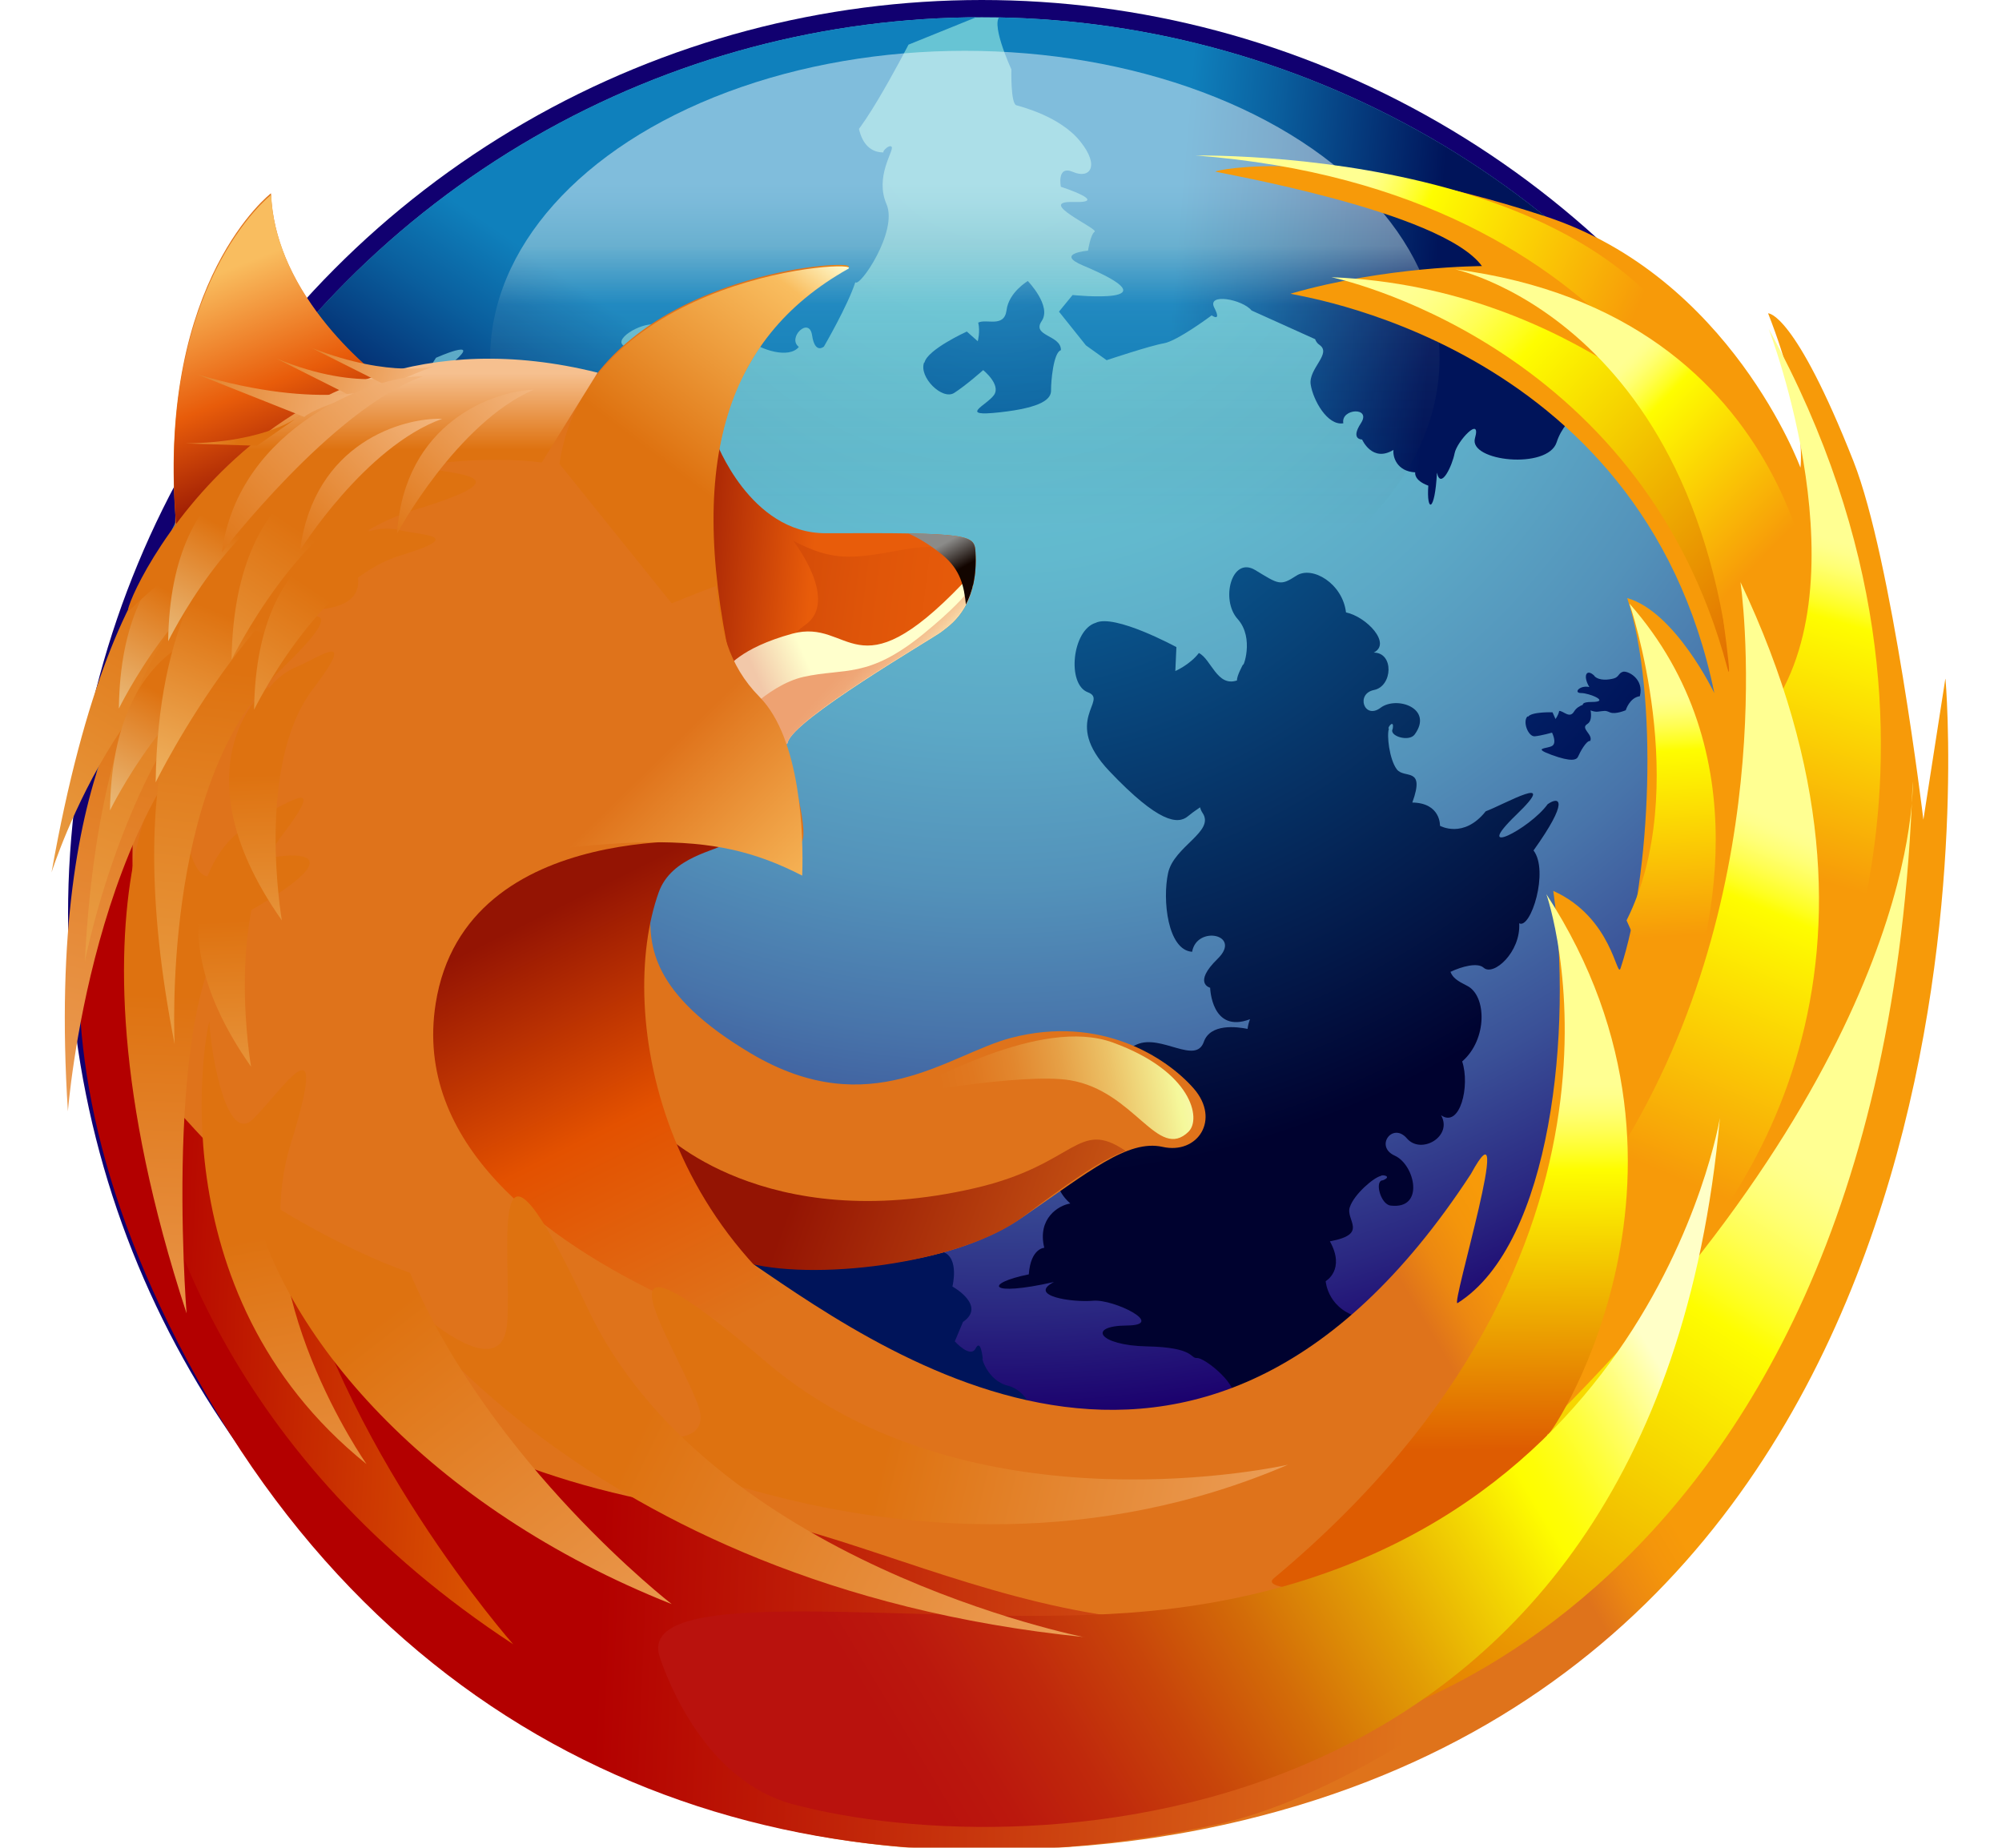
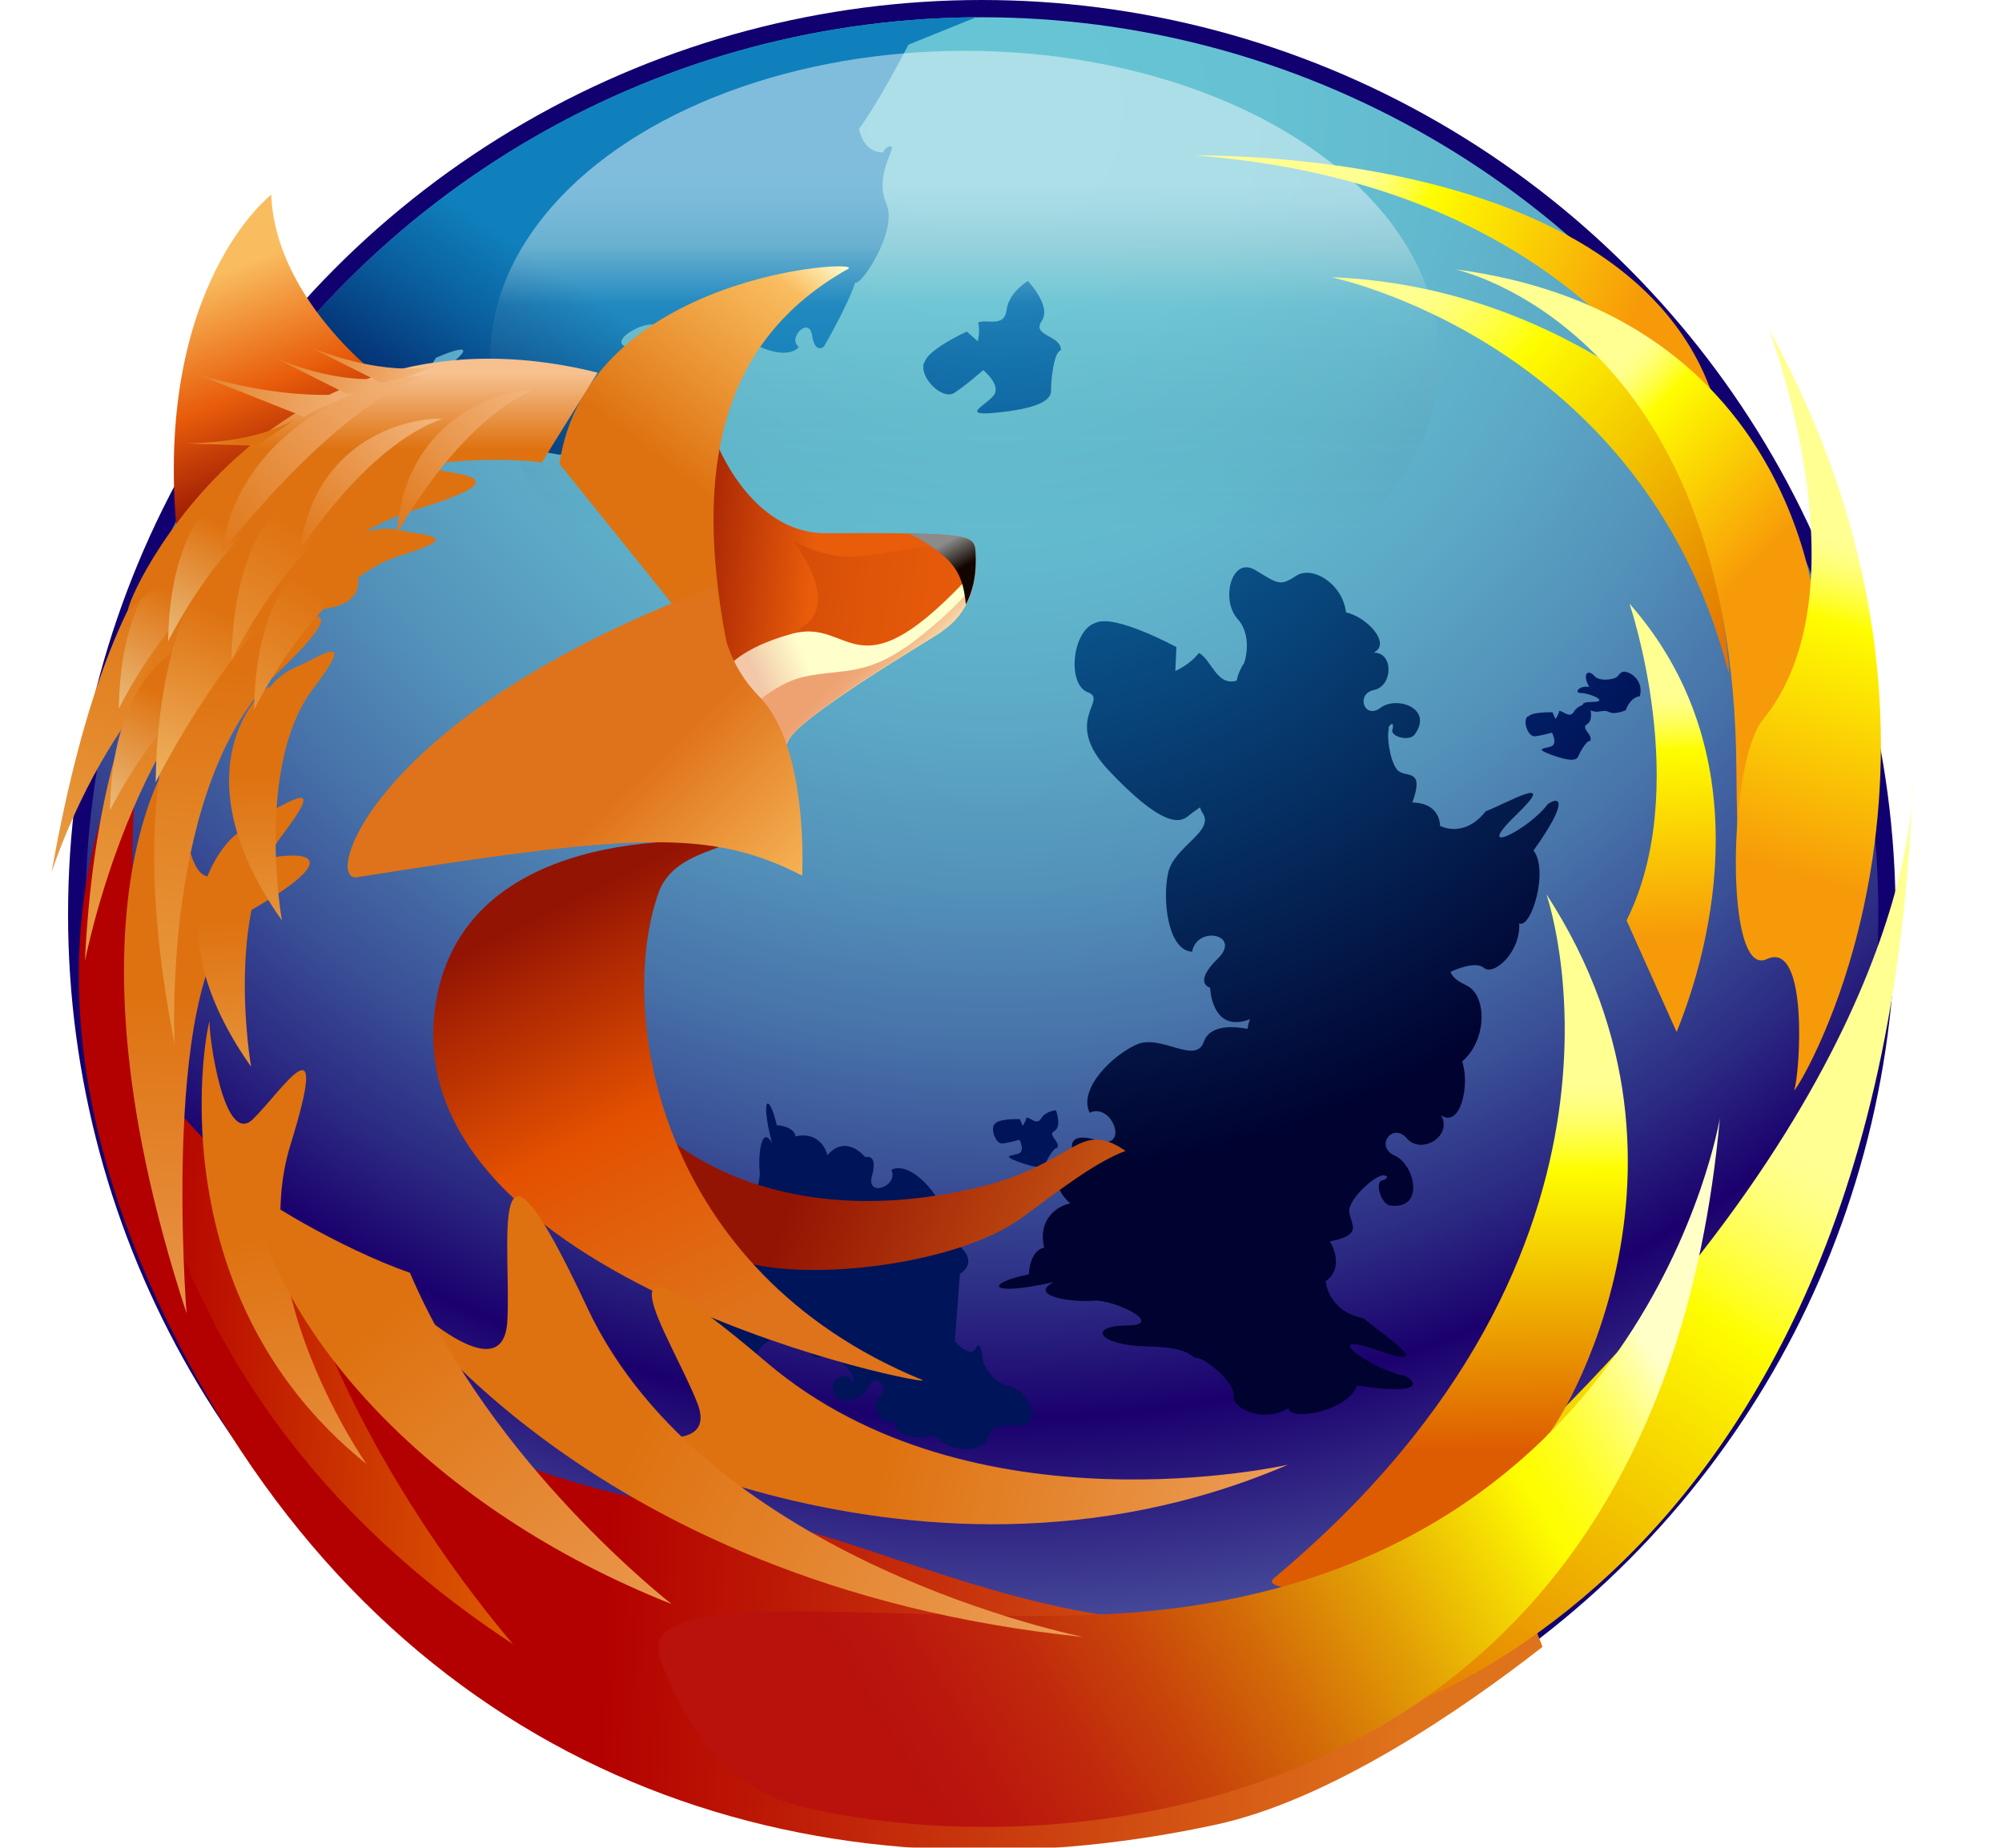
<svg xmlns="http://www.w3.org/2000/svg" xmlns:xlink="http://www.w3.org/1999/xlink" viewBox="0 0 130 120">
  <ellipse fill="#110070" cx="63.755" cy="59.375" rx="59.336" ry="59.375" />
  <radialGradient id="a" cx="64.569" cy="7.227" r="104.221" fx="64.569" fy="7.227" gradientUnits="userSpaceOnUse">
    <stop offset="0" stop-color="#67C5D5" />
    <stop offset=".16" stop-color="#66C2D3" />
    <stop offset=".28" stop-color="#62B9CE" />
    <stop offset=".385" stop-color="#5CA8C6" />
    <stop offset=".483" stop-color="#5392BA" />
    <stop offset=".576" stop-color="#4874AA" />
    <stop offset=".665" stop-color="#3A5097" />
    <stop offset=".749" stop-color="#2A2781" />
    <stop offset=".815" stop-color="#1B006D" />
    <stop offset="1" stop-color="#596AAD" />
  </radialGradient>
  <ellipse fill="url(#a)" cx="63.755" cy="59.375" rx="58.215" ry="58.254" />
  <radialGradient id="b" cx="64.552" cy="14.175" r="52.232" fx="64.552" fy="14.175" gradientUnits="userSpaceOnUse">
    <stop offset="0" stop-color="#0F80BC" />
    <stop offset=".338" stop-color="#0A5F9E" />
    <stop offset="1" stop-color="#00145A" />
  </radialGradient>
-   <path fill="url(#b)" d="M55.405 89.446c-.072-.316-.857-1.233-1.458-1.438-.6-.205-1.188.884-1.574-.924-1.266.726-1.812-.2-1.812-.2s-1.36.08-1.62 1.75c-.65.77-2.31 3.567-1.43.658.89-2.927-.94-.23-1.11 1.24-.32.653-.85.72-.52-2.218-1.17-.405-1.77-3.127-1.13-3.18-.74-1.04-.16-2.632.47-2.547.62.08 1.69-1.36 1.66-1.694-.03-.333.48-.095.45-2.336-.03-2.247.85-2.803.92-.924.08 1.872 1.19-.613 1.08-1.566-.112-.95.11-3.094.797-1.826-.795-3.13-.17-3.26.31-1.17 1.19.1 1.23.73 1.23.73 1.32-.32 1.955.67 2.057 1.23 1.22-1.44 2.46.12 2.46.12s.85-.28.44 1.2 1.77.68 1.25-.38c1.077-.54 2.67 1.1 3.17 2.23s-.86 2.72.2 3.11c1.07.384.6 2.24.6 2.24s2.236 1.238.687 2.3L62 87.114s1.01 1.127 1.355.456c.34-.67.463.686.463.686-.13-.24.248 1.395 1.64 1.74 1.398.34 2.283 2.55.73 2.577-1.545.023-1.665-.02-2.084.884-.416.898-2.39.93-3.412-.234-1.09.365-3.02-.11-2.453-.98-.94.545-1.828-.924-1.09-1.58.73-.65-.417-1.5-.8-.56-.38.935-2.41 1.396-2.268-.195.042-.476 1.12-.75 1.134-.358.195.456.275-.035.194-.094z" />
+   <path fill="url(#b)" d="M55.405 89.446c-.072-.316-.857-1.233-1.458-1.438-.6-.205-1.188.884-1.574-.924-1.266.726-1.812-.2-1.812-.2s-1.36.08-1.62 1.75c-.65.77-2.31 3.567-1.43.658.89-2.927-.94-.23-1.11 1.24-.32.653-.85.72-.52-2.218-1.17-.405-1.77-3.127-1.13-3.18-.74-1.04-.16-2.632.47-2.547.62.08 1.69-1.36 1.66-1.694-.03-.333.48-.095.45-2.336-.03-2.247.85-2.803.92-.924.08 1.872 1.19-.613 1.08-1.566-.112-.95.11-3.094.797-1.826-.795-3.13-.17-3.26.31-1.17 1.19.1 1.23.73 1.23.73 1.32-.32 1.955.67 2.057 1.23 1.22-1.44 2.46.12 2.46.12s.85-.28.44 1.2 1.77.68 1.25-.38c1.077-.54 2.67 1.1 3.17 2.23c1.07.384.6 2.24.6 2.24s2.236 1.238.687 2.3L62 87.114s1.01 1.127 1.355.456c.34-.67.463.686.463.686-.13-.24.248 1.395 1.64 1.74 1.398.34 2.283 2.55.73 2.577-1.545.023-1.665-.02-2.084.884-.416.898-2.39.93-3.412-.234-1.09.365-3.02-.11-2.453-.98-.94.545-1.828-.924-1.09-1.58.73-.65-.417-1.5-.8-.56-.38.935-2.41 1.396-2.268-.195.042-.476 1.12-.75 1.134-.358.195.456.275-.035.194-.094z" />
  <radialGradient id="c" cx="64.554" cy="14.176" r="52.229" fx="64.554" fy="14.176" gradientUnits="userSpaceOnUse">
    <stop offset="0" stop-color="#0F80BC" />
    <stop offset=".338" stop-color="#0A5F9E" />
    <stop offset="1" stop-color="#00145A" />
  </radialGradient>
  <path fill="url(#c)" d="M103.54 43.916c.31.306.918.238 1.255.144.34-.097.29-.337.583-.43.287-.098 1.397.43 1.107 1.583-.673.094-.917.912-.917.912s-.673.287-1.013.144c-.338-.15-.338-.1-.82-.05-.484.05-1.644-.63-.388-.63 1.257 0-.143-.58-.675-.58-.53 0-.097-.53.532-.39-.436-.72-.195-1.25.337-.72z" />
  <radialGradient id="d" cx="64.549" cy="14.172" r="52.237" fx="64.549" fy="14.172" gradientUnits="userSpaceOnUse">
    <stop offset="0" stop-color="#0F80BC" />
    <stop offset=".338" stop-color="#0A5F9E" />
    <stop offset="1" stop-color="#00145A" />
  </radialGradient>
  <path fill="url(#d)" d="M99.188 46.524c-.337.334.05 1.344.483 1.294.44-.047 1.11-.238 1.11-.238s.34.672 0 .866c-.33.19-1.31.106-.04.575 1.31.48 1.64.34 1.74.1.1-.24.53-1.05.78-1 .2-.43-.67-.81-.19-1.1.48-.29.1-1.34.1-1.34s-.672.05-.96.53c-.29.48-.675-.042-.965-.042-.05.285-.24.525-.24.525l-.193-.434s-1.352-.048-1.592.29z" />
  <radialGradient id="e" cx="65.405" cy="19.12" r="57.383" fx="65.405" fy="19.12" gradientUnits="userSpaceOnUse">
    <stop offset="0" stop-color="#0F80BC" />
    <stop offset=".264" stop-color="#0B629B" />
    <stop offset=".844" stop-color="#031747" />
    <stop offset="1" stop-color="#00022F" />
  </radialGradient>
  <path fill="url(#e)" d="M90.165 47.314c-.042-.123.384-.62.27.024-.262.458 1.058.87 1.428.36 1.24-1.7-1.17-2.522-2.216-1.732-1.056.797-1.638-.912-.425-1.155 1.21-.24 1.31-2.43-.02-2.43 1.175-.58-.454-2.32-1.8-2.61-.217-1.87-2.19-3.06-3.226-2.38-1.047.68-1.137.56-2.67-.37-1.53-.92-2.265 1.93-1.14 3.18 1.13 1.26.31 3.28.357 2.94 0 0-.426.766-.398 1.05-1.294.44-1.672-1.38-2.475-1.782-.585.763-1.53 1.17-1.53 1.17l.07-1.553s-4.016-2.187-5.25-1.574c-1.52.47-1.88 3.99-.5 4.508 1.383.52-1.735 1.82 1.393 5.117 3.213 3.385 4.455 3.48 5.11 2.93.163-.14.443-.346.785-.577.03.13.083.253.163.37.81 1.21-1.86 2.16-2.24 3.894-.38 1.75-.03 5.008 1.56 5.12.3-1.74 3.27-1.123 1.66.45-1.64 1.6-.49 1.885-.49 1.885s.08 3.002 2.59 2.042c-.07.17-.13.39-.16.63-.7-.144-2.42-.36-2.84.84-.53 1.51-2.77-.513-4.34.166-1.56.67-3.84 2.884-3.073 4.44 1.477-.7 2.607 2.452.545 1.804-2.07-.65-1.665.58-1.665.58s-2.155 1.7-.138 3.51c-.776.12-2.153.98-1.69 2.875 0 0-.885.033-1.004 1.727-2.887.58-2.71 1.48 1.633.496-1.753.91 1.226 1.34 2.546 1.216 1.324-.12 4.794 1.59 2.187 1.61-2.61.02-1.83 1.294 1.297 1.355 3.123.063 2.795.787 3.26.755.464-.03 2.484 1.568 2.374 2.45-.114.88 2.115 1.8 3.565.788.073.92 3.885.2 4.45-1.454 4.13.63 4.032-.14 3.113-.63-2.068-.316-5.86-3.06-1.747-1.65 4.09 1.41.15-1.11-.93-2.08-2.35-.456-2.47-2.415-2.47-2.415s1.3-.74.273-2.586c2.54-.47 1.007-1.365 1.292-2.216.283-.854 1.572-1.942 2.014-2.03.084-.115.775.023.134.283-.555 0-.16 1.56.5 1.64 2.24.274 1.585-2.653.27-3.242-1.32-.593-.137-2.203.79-1.12.927 1.08 2.993-.132 2.22-1.503 1.23.854 1.894-1.91 1.37-3.495 1.65-1.43 1.595-4.276.32-4.913-.627-.313-.93-.516-1.08-.905.755-.358 1.76-.62 2.153-.27.64.58 2.42-1.017 2.31-2.884.75.41 1.946-3.4.93-4.73 2.326-3.257 1.7-3.55.92-3.007-1.17 1.62-5.013 3.56-2.034.686 2.89-2.79-.77-.675-1.99-.222-1.44 1.81-2.97.94-2.97.94s.065-1.48-1.796-1.51c.86-2.37-.524-1.51-1.01-2.16-.485-.65-.66-2.23-.51-2.634z" />
  <radialGradient id="f" cx="64.551" cy="14.173" r="52.233" fx="64.551" fy="14.173" gradientUnits="userSpaceOnUse">
    <stop offset="0" stop-color="#0F80BC" />
    <stop offset=".338" stop-color="#0A5F9E" />
    <stop offset="1" stop-color="#00145A" />
  </radialGradient>
  <path fill="url(#f)" d="M60.007 23.54c-.36.942 1.178 2.47 1.95 1.98.776-.496 1.886-1.483 1.886-1.483s1.177.945.7 1.62c-.478.67-2.385 1.427.375 1.12 2.83-.312 3.347-.896 3.333-1.436-.01-.53.15-2.46.64-2.6.02-.99-1.92-.9-1.25-1.89.67-.98-.9-2.6-.9-2.6s-1.23.72-1.38 1.89c-.15 1.17-1.3.54-1.84.81.14.59-.03 1.21-.03 1.21l-.71-.63s-2.57 1.17-2.75 2.02z" />
  <radialGradient id="g" cx="64.552" cy="14.165" r="52.242" fx="64.552" fy="14.165" gradientUnits="userSpaceOnUse">
    <stop offset="0" stop-color="#0F80BC" />
    <stop offset=".338" stop-color="#0A5F9E" />
    <stop offset="1" stop-color="#00145A" />
  </radialGradient>
  <path fill="url(#g)" d="M64.61 72.966c-.337.334.05 1.343.483 1.296.434-.05 1.11-.24 1.11-.24s.337.672 0 .865c-.34.19-1.32.108-.05.575 1.304.48 1.643.336 1.74.096.095-.24.53-1.056.77-1.01.196-.43-.675-.813-.192-1.1.49-.292.1-1.347.1-1.347s-.67.05-.96.53c-.29.48-.67-.05-.96-.05-.05.29-.24.53-.24.53l-.19-.43s-1.35-.05-1.59.29z" />
  <defs>
    <ellipse id="h" cx="63.755" cy="59.375" rx="58.215" ry="58.254" />
  </defs>
  <clipPath id="i">
    <use xlink:href="#h" />
  </clipPath>
  <linearGradient id="j" gradientUnits="userSpaceOnUse" x1="76.372" y1="16.592" x2="93.232" y2="18.029">
    <stop offset="0" stop-color="#0F80BC" />
    <stop offset=".338" stop-color="#0A5F9E" />
    <stop offset="1" stop-color="#00145A" />
  </linearGradient>
-   <path clip-path="url(#i)" fill="url(#j)" d="M65.06 1.002c-.91.203.614 3.503.614 3.503s-.055 2.216.32 2.33c.375.112 2.853.732 4.148 2.344 1.3 1.61.625 2.46-.458 1.99-1.084-.47-.797.96-.797.96s3.27 1.06.8.99c-2.475-.07 1.666 1.74 1.393 1.93-.273.19-.43 1.23-.43 1.23s-2.182.18-.332.96c6.26 2.63-.67 1.92-.67 1.92l-.883 1.08 1.75 2.19 1.344.963s2.83-.947 3.71-1.095c.88-.147 3.11-1.816 3.11-1.816s.67.474.17-.5c-.5-.98 1.84-.54 2.42.183l4.13 1.863c.05.147.14.277.29.378.8.565-.73 1.535-.58 2.562.153 1.012 1.09 2.7 2.12 2.522-.18-.97 1.85-1.086 1.142-.006-.706 1.08.077 1.06.077 1.06s.656 1.52 2.037.674c-.056.464.227 1.397 1.413 1.46 0 0-.125.505.85.864-.13 1.737.427 1.79.56-.846.25 1.155.996-.47 1.145-1.25.15-.786 1.76-2.507 1.324-.986-.43 1.506 4.732 2.06 5.305.26.58-1.818 2.64-2.766 2.7-3.04.06-.28-4.582-.714-4.07-.495.515.22 1.47-.95 1.116-1.99.575.115.83-2.3-.084-2.93 1.144-2.403.65-2.48.183-2-.57 1.206-2.923 3.024-1.328.784 1.61-2.265-.655-.286-1.44.206-.69 1.34-1.9 1.08-1.9 1.08s-.22-.91-1.514-.605c.15-1.61-.654-.84-1.12-1.153-.286-.19-.56-.626-.727-1 1.115.454 2.61.935 2.354.106-.17-.542 2.11.643 2.19.396l2.85-.39 2.77-1.75C85.386.16 65.06 1 65.06 1z" />
  <linearGradient id="k" gradientUnits="userSpaceOnUse" x1="38.492" y1="19.147" x2="29.174" y2="32.832">
    <stop offset="0" stop-color="#0F80BC" />
    <stop offset=".338" stop-color="#0A5F9E" />
    <stop offset="1" stop-color="#00145A" />
  </linearGradient>
  <path clip-path="url(#i)" fill="url(#k)" d="M38.752 6.095c-10.573 4.747-18.55 14.53-18.55 14.53s.937 2.146 1.264 1.988c.33-.156-2.36 5.628-.386 5.954 1.985.325 7.696-3.578 6.637-3.22-1.056.356.595-2.112.595-2.112s2.972-1.318 1.214.202c-1.743 1.51 2.318.187 2.255.496-.06.31.53 1.147.53 1.147s-1.39 1.494.41.892c6.17-2.075.81 1.78.81 1.78l.11 1.31 2.67.465 1.58-.15s1.38-2.436 1.92-3.098c.54-.67 1.03-3.29 1.03-3.29s.81-.09-.21-.47c-1.012-.39.97-1.59 1.89-1.44l4.304-1.34c.137.07.29.1.47.08.984-.12.49 1.6 1.293 2.25.798.64 2.63 1.26 3.285.462-.78-.59.678-2.01.86-.75.19 1.25.77.724.77.724s1.545-2.654 2.038-4.177c.27.377 2.787-3.31 2.024-5.067-.77-1.78.48-3.455.34-3.714-.145-.258-.9.53-.34.34s-1.59.77-1.876-2.06c-.29-2.89-.71.24-.985 1.17.377 1.504 4.29-6.097 4.29-6.097L64.008.87c0 .003-11.48-.958-25.256 5.225z" />
  <linearGradient id="l" gradientUnits="userSpaceOnUse" x1="62.652" y1="34.546" x2="62.652" y2="11.895">
    <stop offset=".014" stop-opacity="0" />
    <stop offset=".65" stop-opacity=".2" stop-color="#C4E0E3" />
    <stop offset=".822" stop-color="#C4E0E3" />
    <stop offset=".85" stop-color="#CDE5E8" />
    <stop offset=".944" stop-color="#E8F4F7" />
    <stop offset="1" stop-color="#F2FAFC" />
  </linearGradient>
  <ellipse opacity=".5" fill="url(#l)" cx="62.652" cy="23.271" rx="30.825" ry="19.971" />
  <filter id="m" x="-25%" y="-25%" width="150%" height="150%">
    <feGaussianBlur in="SourceAlpha" stdDeviation="1.5" result="blur" />
    <feOffset dx="1" dy="1" in="blur" result="shift" />
    <feMerge>
      <feMergeNode in="shift" />
      <feMergeNode in="SourceGraphic" />
    </feMerge>
  </filter>
  <g filter="url(#m)">
    <linearGradient id="n" gradientUnits="userSpaceOnUse" x1="64.478" y1="56.301" x2="78.466" y2="48.085">
      <stop offset="0" stop-color="#DF731B" />
      <stop offset=".545" stop-color="#DF731B" />
      <stop offset=".701" stop-color="#EC8811" />
      <stop offset=".859" stop-color="#F4950B" />
      <stop offset="1" stop-color="#F79A09" />
    </linearGradient>
-     <path fill="url(#n)" d="M125.32 43.084l-1.425 9.15s-2.04-16.94-4.538-23.273c-3.83-9.7-5.534-9.62-5.545-9.61 2.565 6.52 2.1 10.02 2.1 10.02s-4.545-12.38-16.562-16.32c-14.232-4.66-21.482-2.98-21.428-2.91.054.07 14.71 2.56 17.308 6.14 0 0-6.225 0-12.42 1.79-.28.08 22.793 2.88 27.51 25.94 0 0-2.53-5.275-5.657-6.17 2.057 6.26 1.53 18.135-.43 24.037-.252.76-.51-3.28-4.37-5.02 1.237 8.85-.073 22.9-6.217 26.77-.48.3 3.852-13.87.87-8.39C76.72 102.497 55.56 86.25 46.98 80.46c6.888 1.687 14.205.47 18.44-2.424 4.276-2.922 6.805-5.058 9.076-4.553 2.27.507 3.78-1.77 2.018-3.792-1.765-2.02-6.05-4.8-11.85-3.29-4.088 1.07-9.155 5.6-16.89 1.02-6.6-3.91-6.554-7.08-6.554-9.11 0-2.02 1.8-5.1 5.076-4.59 2.934.46 1.388-1.27 4.545 0 .86.35-.08-4.13-1.31-6.99 2.36-4.92 10.01-6.38 10.58-6.81 1.04-.78.47-1.17.82-2.35.33-1.09.54-4.06-8.01-3.24-3.94.38-6.44-4.723-7.26-5.962.27-1.58.7-3.02 1.27-4.34.59-1.202 1.23-2.304 1.87-3.14l.53-.7c1.28-1.49 2.85-2.76 4.73-3.82.98-.556-10.97-.037-16.35 6.97-1.44.19-3.42-.225-5.635-.225-2.774 0-4.953.3-6.97.81-.323.08-.844.035-1.48-.117-1.776-1.84-6.8-6.26-7.03-12.254 0 0-7.303 5.61-6.21 20.91-.096 8.46-2.594 6.04-3.88 10.63-.6 2.178.9 3.817.9 3.88-.003.034 1.795-1.945 1.795-1.945s-11.324 19.62 3.3 44.66c12.6 21.59 33.75 31.13 55.7 29.276 3.84-.25 7.703-.824 11.56-1.756 51.13-12.36 45.57-74.104 45.57-74.104z" />
    <linearGradient id="o" gradientUnits="userSpaceOnUse" x1="41.839" y1="36.962" x2="52.697" y2="37.892">
      <stop offset=".011" stop-color="#941403" />
      <stop offset=".897" stop-color="#E85C0A" />
    </linearGradient>
    <path fill="url(#o)" d="M45.47 27.61s2.21 6.04 7.166 6.02c9.457-.04 9.646.092 9.707 1.242.188 3.5-1.54 4.647-2.2 5.145-.664.497-9.67 5.718-10 7.21-.33 1.493-10.39-14.197-10.39-14.197l5.716-5.42z" />
    <linearGradient id="p" gradientUnits="userSpaceOnUse" x1="24.45" y1="33.953" x2="63.643" y2="38.852">
      <stop offset=".011" stop-color="#941403" />
      <stop offset=".136" stop-color="#A32104" />
      <stop offset=".498" stop-color="#C84107" />
      <stop offset=".789" stop-color="#DF5509" />
      <stop offset=".972" stop-color="#E85C0A" />
    </linearGradient>
    <path fill="url(#p)" d="M50.504 34.12s3.072 3.922.75 5.49c-2.84 1.917 4.01 2.336 6.493.943s4.006-3.44 4.093-3.745.902-3.054-4.28-2.096c-3.275.606-4.475.746-7.056-.592z" />
    <linearGradient id="q" gradientUnits="userSpaceOnUse" x1="48.731" y1="44.32" x2="51.856" y2="42.945">
      <stop offset="0" stop-color="#F2C8A9" />
      <stop offset="1" stop-color="#ffc" />
    </linearGradient>
    <path fill="url(#q)" d="M60.143 40.017c.502-.378 1.616-1.137 2.042-3.01-.31.125-.34-.23-.707-.077-6.955 7.255-7.22 2.203-11.017 3.22-3.46.947-4.23 2.246-4.38 2.347l.16.22c1 .507 1.96 2.123 2.67 3.565.71.836 1.18 1.248 1.24.945.33-1.493 9.34-6.714 10-7.21z" />
    <linearGradient id="r" gradientUnits="userSpaceOnUse" x1="38.768" y1="82.582" x2="91.339" y2="84.747">
      <stop offset="0" stop-color="#B30000" />
      <stop offset="1" stop-color="#DF731B" />
    </linearGradient>
    <path fill="url(#r)" d="M8.18 45.782c-1.42 2.98-10.532 18.377 4.34 44.005 14.55 25.084 39.736 33.276 65.45 27.71 7.34-1.588 15.802-7.33 21.195-11.545-3.465-8.74-1.414-8.412-3.27-7.262-20.715 12.823-37.18.174-49.925-1.443C-.913 91.305 8.345 45.69 8.345 45.69l-.165.092z" />
    <linearGradient id="s" gradientUnits="userSpaceOnUse" x1="51.278" y1="74.424" x2="78.689" y2="84.212">
      <stop offset="0" stop-color="#941403" />
      <stop offset="1" stop-color="#DF731B" />
    </linearGradient>
    <path fill="url(#s)" d="M47.22 80.933c4.418 1.325 14.06.183 18.2-2.897 2.79-2.074 4.898-3.638 6.67-4.292-3.133-2.13-3.183.89-9.773 2.415-13.727 3.18-20.393-3.7-20.393-3.7.972 5.44 4.372 8.09 5.902 9.03-.406-.36-.62-.57-.607-.57z" />
    <linearGradient id="t" gradientUnits="userSpaceOnUse" x1="6.106" y1="87.057" x2="32.828" y2="87.057" gradientTransform="matrix(.999 .049 -.049 .999 4.715 -1.24)">
      <stop offset=".056" stop-color="#B30000" />
      <stop offset="1" stop-color="#DE5C01" />
    </linearGradient>
    <path fill="url(#t)" d="M32.332 105.794S20.904 92.898 17.714 78.456c-4.704-4.443-8.042-8.2-10.26-10.917 1.28 10.27 6.52 26.23 24.878 38.25z" />
    <linearGradient id="u" gradientUnits="userSpaceOnUse" x1="209.723" y1="-130.659" x2="224.261" y2="-85.619" gradientTransform="matrix(.993 .119 -.119 .993 -207.268 181.293)">
      <stop offset=".056" stop-color="#DE7210" />
      <stop offset="1" stop-color="#F6C08F" />
    </linearGradient>
    <path fill="url(#u)" d="M22.8 94.082s-7.89-11.228-4.93-20.762c2.66-8.57-.566-3.472-2.442-1.64-1.895 1.85-2.87-5.464-2.82-6.307l-.002-.027c-.12-.025-3.754 17.526 10.193 28.736z" />
    <linearGradient id="v" gradientUnits="userSpaceOnUse" x1="12.471" y1="61.107" x2="12.471" y2="111.455" gradientTransform="matrix(.999 .045 -.045 .999 3.232 -.697)">
      <stop offset=".056" stop-color="#DE7210" />
      <stop offset="1" stop-color="#F6C08F" />
    </linearGradient>
    <path fill="url(#v)" d="M11.115 84.294S9.317 61.506 15 58.284c9.025-5.114.753-3.918-1.864-2.498-2.645 1.433-2.4-8-2.026-8.896.367-.883-9.315 8.918.005 37.404z" />
    <path fill="#A40000" d="M50.6 17.24s-7.144 7.256-7.09 7.28c.053.027.204 9.316.437 11.95.856 1.01 3.524 7.587 1.482 6.127-2.09-1.49-.59-1.522-.4-.765v.037c-.14.06-5.19-10.93 5.57-24.63z" />
    <linearGradient id="w" gradientUnits="userSpaceOnUse" x1="18.348" y1="30.846" x2="12.886" y2="16.85">
      <stop offset=".011" stop-color="#941403" />
      <stop offset=".472" stop-color="#E85C0A" />
      <stop offset="1" stop-color="#F9BD5F" />
    </linearGradient>
    <path fill="url(#w)" d="M16.613 11.647S9.02 17.472 10.47 33.452c5.878-5.277 14.19-9.222 14.19-9.222-1.395-.878-7.794-5.997-8.047-12.583z" />
    <linearGradient id="x" gradientUnits="userSpaceOnUse" x1="41.704" y1="34.058" x2="54.792" y2="16.853">
      <stop offset=".197" stop-color="#DE7210" />
      <stop offset=".843" stop-color="#F9BD5F" />
      <stop offset="1" stop-color="#FFFCCF" />
    </linearGradient>
    <path fill="url(#x)" d="M35.328 29.122l11.406 14.185c-3.29-13.93-.76-22.288 7.34-26.847 1.2-.676-16.925.243-18.746 12.662z" />
    <linearGradient id="y" gradientUnits="userSpaceOnUse" x1="34.784" y1="57.541" x2="48.052" y2="84.079">
      <stop offset=".017" stop-color="#941403" />
      <stop offset=".5" stop-color="#E35100" />
      <stop offset="1" stop-color="#DF731B" />
    </linearGradient>
    <path fill="url(#y)" d="M27.292 64.164C29.237 51.908 46.294 53.71 46.294 53.71c-.76.565-3.683.903-4.52 3.24-2.762 7.72-.128 24.582 17.078 31.654 1.815.748-34.434-6.328-31.56-24.44z" />
    <linearGradient id="z" gradientUnits="userSpaceOnUse" x1="54.825" y1="41.267" x2="58.139" y2="44.27">
      <stop offset="0" stop-color="#EEA272" />
      <stop offset=".186" stop-color="#EFA777" />
      <stop offset=".406" stop-color="#F2B585" />
      <stop offset=".643" stop-color="#F6CD9C" />
      <stop offset=".89" stop-color="#FCEEBB" />
      <stop offset="1" stop-color="#ffc" />
    </linearGradient>
    <path fill="url(#z)" d="M62.087 37.338c-.084-.015-.158-.013-.195.037-.21.28-1.02 1.24-2.95 2.81-3.583 2.915-5.093 2.177-7.762 2.774-1.215.27-2.37 1.08-3.148 1.74.315.51.61 1.05.87 1.58.703.83 1.174 1.25 1.242.94.33-1.5 9.336-6.72 10-7.21.47-.36 1.467-1.06 1.943-2.68z" />
    <linearGradient id="A" gradientUnits="userSpaceOnUse" x1="35.5" y1="48.361" x2="50.721" y2="63.893">
      <stop offset=".197" stop-color="#DF731B" />
      <stop offset=".843" stop-color="#F9BD5F" />
      <stop offset="1" stop-color="#FFFCCF" />
    </linearGradient>
    <path fill="url(#A)" d="M51.09 55.865c.1-2.59-.08-8.88-2.774-11.61-2.057-2.086-2.54-4.475-2.816-7.202-22.363 8.353-25.556 19.272-23.32 18.917 17.886-2.835 22.914-3.182 28.91-.105z" />
    <linearGradient id="B" gradientUnits="userSpaceOnUse" x1="847.471" y1="-1065.021" x2="847.471" y2="-1007.958" gradientTransform="matrix(.967 .254 -.254 .967 -1076.666 855.232)">
      <stop offset=".056" stop-color="#DE7210" />
      <stop offset="1" stop-color="#F6C08F" />
    </linearGradient>
-     <path fill="url(#B)" d="M3.41 71.17s1.555-20.19 11.662-27.58c7.935-5.806 1.773-3.697-1.29-3.457-3.232.256-4.955 2.22-4.332 1.498l.03-.05c-.105-.12-7.583 6.15-6.07 29.6z" />
    <linearGradient id="C" gradientUnits="userSpaceOnUse" x1="15.856" y1="36.413" x2="-3.437" y2="67.833" gradientTransform="matrix(.99 -.08 .095 1.173 -3.82 -4.947)">
      <stop offset=".056" stop-color="#DE7210" />
      <stop offset="1" stop-color="#F2C06E" />
    </linearGradient>
    <path fill="url(#C)" d="M2.347 55.658S7.763 38.466 18.71 38.61c7.258.098 1.5-6.133-.696-7.08-2.29-.98-2.84-.943-3.374-.47-.802.71-8.004.437-12.293 24.598z" />
    <linearGradient id="D" gradientUnits="userSpaceOnUse" x1="80.929" y1="67.845" x2="60.433" y2="71.76">
      <stop offset=".005" stop-color="#FFFAEE" />
      <stop offset=".276" stop-color="#F5F89B" />
      <stop offset=".31" stop-color="#F3ED91" />
      <stop offset=".467" stop-color="#ECC267" />
      <stop offset=".618" stop-color="#E6A046" />
      <stop offset=".761" stop-color="#E2872E" />
      <stop offset=".892" stop-color="#E07820" />
      <stop offset="1" stop-color="#DF731B" />
    </linearGradient>
-     <path fill="url(#D)" d="M76.185 72.486c.823-.807.25-3.903-4.924-5.78-4.69-1.705-12.02 2.63-14.19 3.486 0 0 8.3-1.555 11.41-1.037 4.22.702 5.7 5.3 7.71 3.33z" />
    <linearGradient id="E" gradientUnits="userSpaceOnUse" x1="-411.273" y1="427.628" x2="-411.273" y2="475.32" gradientTransform="matrix(.992 .126 -.126 .992 477.062 -332.391)">
      <stop offset=".056" stop-color="#DE7210" />
      <stop offset="1" stop-color="#F2C06E" />
    </linearGradient>
    <path fill="url(#E)" d="M10.342 66.822s-.9-16.902 6.676-24.12c5.947-5.67 1.07-3.256-1.444-2.725-2.65.562-3.865 2.377-3.426 1.71l.02-.05c-.104-.09-5.62 5.92-1.826 25.185z" />
    <linearGradient id="F" gradientUnits="userSpaceOnUse" x1="-414.437" y1="422.684" x2="-414.437" y2="470.37" gradientTransform="matrix(.932 .362 -.362 .932 554.92 -207.713)">
      <stop offset=".056" stop-color="#DE7210" />
      <stop offset="1" stop-color="#F2C06E" />
    </linearGradient>
    <path fill="url(#F)" d="M4.508 61.453s3.2-16.62 12.293-21.8c7.14-4.07 1.83-2.902-.74-2.992-2.71-.09-4.32 1.38-3.74.84l.03-.04c-.07-.11-6.88 4.39-7.84 24z" />
    <linearGradient id="G" gradientUnits="userSpaceOnUse" x1="13.848" y1="55.797" x2=".569" y2="75.716" gradientTransform="matrix(.81 -.586 .586 .81 -28.537 20.331)">
      <stop offset=".056" stop-color="#DE7210" />
      <stop offset="1" stop-color="#F2C072" />
    </linearGradient>
    <path fill="url(#G)" d="M15.303 68.275s-1.75-10.074 2.02-15.033c3.01-3.957.368-2.02-1.03-1.45-1.457.595-2.01 1.77-1.81 1.34.192-.422-6.49 4.755.82 15.143z" />
    <linearGradient id="H" gradientUnits="userSpaceOnUse" x1="21.035" y1="49.271" x2="7.756" y2="69.189" gradientTransform="matrix(.81 -.586 .586 .81 -28.537 20.331)">
      <stop offset=".056" stop-color="#DE7210" />
      <stop offset="1" stop-color="#F2C072" />
    </linearGradient>
    <path fill="url(#H)" d="M17.303 58.775s-1.75-10.074 2.02-15.033c3.01-3.957.368-2.02-1.03-1.45-1.457.595-2.01 1.77-1.81 1.34.192-.422-6.49 4.755.82 15.143z" />
    <linearGradient id="I" gradientUnits="userSpaceOnUse" x1="12.313" y1="37.865" x2="6.504" y2="48.709">
      <stop offset=".056" stop-color="#DE7210" />
      <stop offset="1" stop-color="#EED8A5" />
    </linearGradient>
    <path fill="url(#I)" d="M6.725 45.003s4.087-8.375 9.52-10.024c4.336-1.32 1.35-1.3.014-1.63-1.4-.34-2.44.23-2.06.02.37-.21-7.33.05-7.48 11.62z" />
    <linearGradient id="J" gradientUnits="userSpaceOnUse" x1="11.73" y1="44.492" x2="5.921" y2="55.335">
      <stop offset=".056" stop-color="#DE7210" />
      <stop offset="1" stop-color="#EED8A5" />
    </linearGradient>
    <path fill="url(#J)" d="M6.142 51.63s4.087-8.374 9.52-10.023c4.336-1.315 1.35-1.296.014-1.622-1.396-.338-2.43.234-2.054.022.367-.208-7.33.05-7.48 11.624z" />
    <linearGradient id="K" gradientUnits="userSpaceOnUse" x1="18.313" y1="39.891" x2="12.698" y2="53.833">
      <stop offset=".056" stop-color="#DE7210" />
      <stop offset="1" stop-color="#F2C072" />
    </linearGradient>
    <path fill="url(#K)" d="M9.11 49.803S16.317 35.03 25.902 32.12c7.65-2.32 2.382-2.288.024-2.86-2.462-.598-4.288.413-3.624.038.65-.367-12.93.085-13.194 20.505z" />
    <linearGradient id="L" gradientUnits="userSpaceOnUse" x1="20.447" y1="33.105" x2="7.168" y2="53.023">
      <stop offset=".056" stop-color="#DE7210" />
      <stop offset="1" stop-color="#F2C072" />
    </linearGradient>
    <path fill="url(#L)" d="M14.037 41.846s4.484-9.19 10.445-11c4.758-1.442 1.48-1.42.015-1.778-1.532-.37-2.667.257-2.254.024.404-.228-8.042.053-8.206 12.754z" />
    <linearGradient id="M" gradientUnits="userSpaceOnUse" x1="21.341" y1="37.126" x2="9.239" y2="55.279">
      <stop offset=".056" stop-color="#DE7210" />
      <stop offset="1" stop-color="#F2C072" />
    </linearGradient>
    <path fill="url(#M)" d="M15.5 45.092s4.086-8.375 9.52-10.024c4.335-1.315 1.35-1.296.013-1.622-1.396-.338-2.43.234-2.054.022.36-.208-7.34.05-7.48 11.624z" />
    <linearGradient id="N" gradientUnits="userSpaceOnUse" x1="60.286" y1="34.297" x2="61.245" y2="36.006">
      <stop offset="0" stop-color="#8B8B89" />
      <stop offset="1" stop-color="#120500" />
    </linearGradient>
    <path fill="url(#N)" d="M62.344 34.872c-.047-.873-.176-1.158-4.356-1.23.48.218 1.305.653 2.214 1.4 1.2.983 1.396 2.08 1.52 3.216.407-.774.705-1.84.622-3.386z" />
    <linearGradient id="O" gradientUnits="userSpaceOnUse" x1="22.56" y1="28.492" x2="22.56" y2="23.245">
      <stop offset=".056" stop-color="#DE7210" />
      <stop offset="1" stop-color="#F6C08F" />
    </linearGradient>
    <path fill="url(#O)" d="M37.802 23.206l-3.625 5.833S19.68 26.76 7.392 38.65c-1.016.982 8.038-21.023 30.41-15.45z" />
    <linearGradient id="P" gradientUnits="userSpaceOnUse" x1="23.012" y1="34.751" x2="33.993" y2="21.918" gradientTransform="matrix(.999 .04 -.04 .999 .996 -1.332)">
      <stop offset=".056" stop-color="#DE7210" />
      <stop offset="1" stop-color="#F6C08F" />
    </linearGradient>
    <path fill="url(#P)" d="M24.784 33.646s3.863-7.172 8.872-9.34c-2.59.083-8.403 2.107-8.872 9.34z" />
    <linearGradient id="Q" gradientUnits="userSpaceOnUse" x1="15.509" y1="33.508" x2="9.7" y2="44.352">
      <stop offset=".056" stop-color="#DE7210" />
      <stop offset="1" stop-color="#EED8A5" />
    </linearGradient>
    <path fill="url(#Q)" d="M9.92 40.646s4.087-8.375 9.52-10.024c4.336-1.315 1.35-1.296.014-1.622-1.396-.338-2.43.234-2.054.022.368-.207-7.33.05-7.48 11.624z" />
    <linearGradient id="R" gradientUnits="userSpaceOnUse" x1="16.34" y1="35.805" x2="27.067" y2="23.268" gradientTransform="matrix(.995 .104 -.104 .995 3.786 -2.057)">
      <stop offset=".056" stop-color="#DE7210" />
      <stop offset="1" stop-color="#F6C08F" />
    </linearGradient>
    <path fill="url(#R)" d="M18.482 34.745s4.217-6.75 9.235-8.548c-2.527-.083-8.323 1.526-9.235 8.548z" />
    <linearGradient id="S" gradientUnits="userSpaceOnUse" x1="13.372" y1="22.876" x2="26.26" y2="24.641" gradientTransform="matrix(.996 .09 -.09 .996 2.346 -2.346)">
      <stop offset=".056" stop-color="#DE7210" />
      <stop offset="1" stop-color="#F6C08F" />
    </linearGradient>
    <path fill="url(#S)" d="M25.712 23.214s-3.18 1.39-8.787-.942l5 2.513 3.787-1.57z" />
    <linearGradient id="T" gradientUnits="userSpaceOnUse" x1="6.983" y1="23.109" x2="25.178" y2="25.601">
      <stop offset=".056" stop-color="#DE7210" />
      <stop offset="1" stop-color="#F6C08F" />
    </linearGradient>
    <path fill="url(#T)" d="M24.175 24.105s-4.238 1.642-12.394-.802l6.98 2.776c.87-.8 5.42-1.98 5.42-1.98z" />
    <linearGradient id="U" gradientUnits="userSpaceOnUse" x1="15.881" y1="22.228" x2="27.724" y2="23.85" gradientTransform="matrix(.996 .09 -.09 .996 2.346 -2.346)">
      <stop offset=".056" stop-color="#DE7210" />
      <stop offset="1" stop-color="#F6C08F" />
    </linearGradient>
    <path fill="url(#U)" d="M27.268 22.76s-2.813.855-8.01-1.155l5 2.513c.528-.467 3.01-1.36 3.01-1.36z" />
    <linearGradient id="V" gradientUnits="userSpaceOnUse" x1="15.201" y1="26.94" x2="4.521" y2="25.844">
      <stop offset=".056" stop-color="#DE7210" />
      <stop offset="1" stop-color="#F6C08F" />
    </linearGradient>
    <path fill="url(#V)" d="M18.496 25.993s-2.09 1.735-7.443 1.806l4.63.15 2.813-1.96z" />
    <linearGradient id="W" gradientUnits="userSpaceOnUse" x1="10.945" y1="37.1" x2="25.719" y2="19.835" gradientTransform="matrix(.995 .104 -.104 .995 3.786 -2.057)">
      <stop offset=".056" stop-color="#DE7210" />
      <stop offset="1" stop-color="#F6C08F" />
    </linearGradient>
    <path fill="url(#W)" d="M13.41 34.87s7.154-9.317 13.045-11.427C23.487 23.346 14.48 26.63 13.41 34.87z" />
  </g>
  <linearGradient id="X" gradientUnits="userSpaceOnUse" x1="88.331" y1="117.368" x2="117.265" y2="72.741">
    <stop offset="0" stop-color="#DE5C01" />
    <stop offset=".736" stop-color="#FEFD00" />
    <stop offset=".778" stop-color="#FEFE26" />
    <stop offset=".837" stop-color="#FFFE54" />
    <stop offset=".889" stop-color="#FFFF76" />
    <stop offset=".932" stop-color="#FFFF8B" />
    <stop offset=".961" stop-color="#FFFF92" />
  </linearGradient>
  <path fill="url(#X)" d="M124.2 50.76s.77 17.288-23.245 41.304c-2.67 2.668-17.16 16.244-16.65 20.317.18 1.44 38.02-5.8 39.894-61.62z" />
  <linearGradient id="Y" gradientUnits="userSpaceOnUse" x1="105.157" y1="22.738" x2="86.211" y2="14.417">
    <stop offset="0" stop-color="#F79A09" />
    <stop offset=".736" stop-color="#FEFD00" />
    <stop offset=".778" stop-color="#FEFE26" />
    <stop offset=".837" stop-color="#FFFE54" />
    <stop offset=".889" stop-color="#FFFF76" />
    <stop offset=".932" stop-color="#FFFF8B" />
    <stop offset=".961" stop-color="#FFFF92" />
  </linearGradient>
  <path fill="url(#Y)" d="M77.64 10.096c28.926 2.222 34.528 23.02 34.53 21.748.073-20.22-27.444-21.755-34.53-21.748z" />
  <linearGradient id="Z" gradientUnits="userSpaceOnUse" x1="117.882" y1="41.729" x2="91.359" y2="17.106">
    <stop offset="0" stop-color="#DE5C01" />
    <stop offset=".736" stop-color="#FEFD00" />
    <stop offset=".778" stop-color="#FEFE26" />
    <stop offset=".837" stop-color="#FFFE54" />
    <stop offset=".889" stop-color="#FFFF76" />
    <stop offset=".932" stop-color="#FFFF8B" />
    <stop offset=".961" stop-color="#FFFF92" />
  </linearGradient>
  <path fill="url(#Z)" d="M86.45 18.003s20.052 4.1 25.708 25.354c.75 2.815-2.416-17.267-1.44-15.36.976 1.915-8.07-9.36-24.27-9.994z" />
  <linearGradient id="aa" gradientUnits="userSpaceOnUse" x1="1.14" y1="145.445" x2="-9.966" y2="133.959" gradientTransform="matrix(1 -.028 .028 1 104.777 -104.624)">
    <stop offset="0" stop-color="#F79A09" />
    <stop offset=".736" stop-color="#FEFD00" />
    <stop offset=".778" stop-color="#FEFE26" />
    <stop offset=".837" stop-color="#FFFE54" />
    <stop offset=".889" stop-color="#FFFF76" />
    <stop offset=".932" stop-color="#FFFF8B" />
    <stop offset=".961" stop-color="#FFFF92" />
  </linearGradient>
  <path fill="url(#aa)" d="M94.464 17.483s18.11 3.775 18.29 32.51c.127 20.337 3.14 7.634 6.13 3.063 2.58-3.948.817-8.76.755-8.748-.01.003-1.31-3.743-.44-2.156.04.07-1.22-1.034-1.21-1.035.2-.03-.7-20.652-23.54-23.634z" />
  <linearGradient id="ab" gradientUnits="userSpaceOnUse" x1="113.436" y1="55.834" x2="119.687" y2="34.332">
    <stop offset="0" stop-color="#F79A09" />
    <stop offset=".736" stop-color="#FEFD00" />
    <stop offset=".778" stop-color="#FEFE26" />
    <stop offset=".837" stop-color="#FFFE54" />
    <stop offset=".889" stop-color="#FFFF76" />
    <stop offset=".932" stop-color="#FFFF8B" />
    <stop offset=".961" stop-color="#FFFF92" />
  </linearGradient>
  <path fill="url(#ab)" d="M114.857 21.376s6.505 16.945-.39 25.37c-2.25 2.75-2.5 16.84.248 15.546 2.756-1.296 2.157 7.48 1.796 8.48v.03c.18.112 13.59-21.66-1.65-49.426z" />
  <linearGradient id="ac" gradientUnits="userSpaceOnUse" x1="-51.966" y1="212.788" x2="-52.194" y2="196.434" gradientTransform="matrix(.999 -.041 .041 .999 151.896 -153.906)">
    <stop offset="0" stop-color="#F79A09" />
    <stop offset=".736" stop-color="#FEFD00" />
    <stop offset=".778" stop-color="#FEFE26" />
    <stop offset=".837" stop-color="#FFFE54" />
    <stop offset=".889" stop-color="#FFFF76" />
    <stop offset=".932" stop-color="#FFFF8B" />
    <stop offset=".961" stop-color="#FFFF92" />
  </linearGradient>
  <path fill="url(#ac)" d="M105.814 39.215s4.095 11.99-.193 20.56l3.25 7.245c2.38-5.844 5.41-18.203-3.05-27.805z" />
  <linearGradient id="ad" gradientUnits="userSpaceOnUse" x1="-172.721" y1="332.082" x2="-161.456" y2="309.893" gradientTransform="matrix(.998 -.071 .071 .998 254.6 -268.47)">
    <stop offset="0" stop-color="#F79A09" />
    <stop offset=".736" stop-color="#FEFD00" />
    <stop offset=".778" stop-color="#FEFE26" />
    <stop offset=".837" stop-color="#FFFE54" />
    <stop offset=".889" stop-color="#FFFF76" />
    <stop offset=".932" stop-color="#FFFF8B" />
    <stop offset=".961" stop-color="#FFFF92" />
  </linearGradient>
-   <path fill="url(#ad)" d="M113.016 37.79s2.832 19.03-7.387 36.207c.15 3.973-.54 7.57-1.5 10.532.44.58 1.04.98 1.82 1.05-.35.32-.7.62-1.03.9-.62.27-1.25.55-1.85.85l-.39.88c.68-.48 1.44-1.06 2.24-1.74 2.09-.92 3.96-1.64 3.96-1.64l-1.3.472c-.62.225-1.16.3-1.63.26 7.89-7.193 18.7-23.276 7.05-47.798zM101.11 88.38c-.903.528-1.56 1.024-1.7 1.407-.102.28.513.118 1.576-.48.055-.318.1-.63.123-.928z" />
  <linearGradient id="ae" gradientUnits="userSpaceOnUse" x1="99.206" y1="87.747" x2="100.721" y2="63.169" gradientTransform="matrix(.998 -.071 .071 .998 -10.967 13.651)">
    <stop offset="0" stop-color="#DE5C01" />
    <stop offset=".736" stop-color="#FEFD00" />
    <stop offset=".778" stop-color="#FEFE26" />
    <stop offset=".837" stop-color="#FFFE54" />
    <stop offset=".889" stop-color="#FFFF76" />
    <stop offset=".932" stop-color="#FFFF8B" />
    <stop offset=".961" stop-color="#FFFF92" />
  </linearGradient>
  <path fill="url(#ae)" d="M100.412 58.065s8.057 22.932-17.693 44.432c-1.52 1.27 10.45.726 11.5.25 3.08-1.402 6.73-10.757 6.3-9.637-.43 1.12 11.95-16.536-.11-35.045z" />
  <linearGradient id="af" gradientUnits="userSpaceOnUse" x1="58.369" y1="113.859" x2="105.875" y2="85.465">
    <stop offset="0" stop-color="#B9120D" />
    <stop offset=".078" stop-color="#BB180D" />
    <stop offset=".182" stop-color="#C0290C" />
    <stop offset=".301" stop-color="#C8450A" />
    <stop offset=".431" stop-color="#D36C08" />
    <stop offset=".571" stop-color="#E29E05" />
    <stop offset=".715" stop-color="#F4DA02" />
    <stop offset=".792" stop-color="#FEFD00" />
    <stop offset=".814" stop-color="#FEFD07" />
    <stop offset=".846" stop-color="#FEFD1B" />
    <stop offset=".884" stop-color="#FEFE3C" />
    <stop offset=".927" stop-color="#FFFE69" />
    <stop offset=".974" stop-color="#FFFFA3" />
    <stop offset="1" stop-color="#FFFFC7" />
  </linearGradient>
  <path fill="url(#af)" d="M111.68 72.61s-4.86 29.744-38.46 32.137c-13.158.938-32.05-2.14-30.376 2.877.52 1.556 2.992 8.043 8.636 9.548 15.275 4.075 55.915 2.74 60.2-44.562z" />
  <linearGradient id="ag" gradientUnits="userSpaceOnUse" x1="54.24" y1="93.582" x2="102.907" y2="100.176" gradientTransform="matrix(.995 .099 -.099 .995 10.384 -6.075)">
    <stop offset=".056" stop-color="#DE7210" />
    <stop offset="1" stop-color="#F6C08F" />
  </linearGradient>
  <path fill="url(#ag)" d="M83.657 95.12s-20.56 4.696-33.878-6.642c-12.19-10.377-6.15-1.643-4.49 2.665 1.7 4.418-7.86 1.042-9.29.332-1.43-.7 22.62 14.384 47.65 3.644z" />
  <linearGradient id="ah" gradientUnits="userSpaceOnUse" x1="39.013" y1="89.89" x2="95.522" y2="107.65" gradientTransform="matrix(.99 .145 -.145 .99 14.283 -5.835)">
    <stop offset=".056" stop-color="#DE7210" />
    <stop offset="1" stop-color="#F6C08F" />
  </linearGradient>
  <path fill="url(#ah)" d="M70.408 106.325s-24.525-4.82-32.29-21.438c-6.635-14.197-4.88-3.78-5.178.962-.314 4.87-7.19-1.79-8.11-2.95l-.046-.04c-.137.09 12.65 20.13 45.624 23.46z" />
  <linearGradient id="ai" gradientUnits="userSpaceOnUse" x1="-601.467" y1="628.961" x2="-574.597" y2="680.404" gradientTransform="matrix(.984 -.18 .18 .984 500.952 -643.727)">
    <stop offset=".056" stop-color="#DE7210" />
    <stop offset="1" stop-color="#F6C08F" />
  </linearGradient>
  <path fill="url(#ai)" d="M43.617 104.176s-11.714-9.073-16.995-21.514c-4.438-1.542-10.34-5.067-10.456-5.67 1.875 9.667 11.746 20.954 27.45 27.184z" />
</svg>